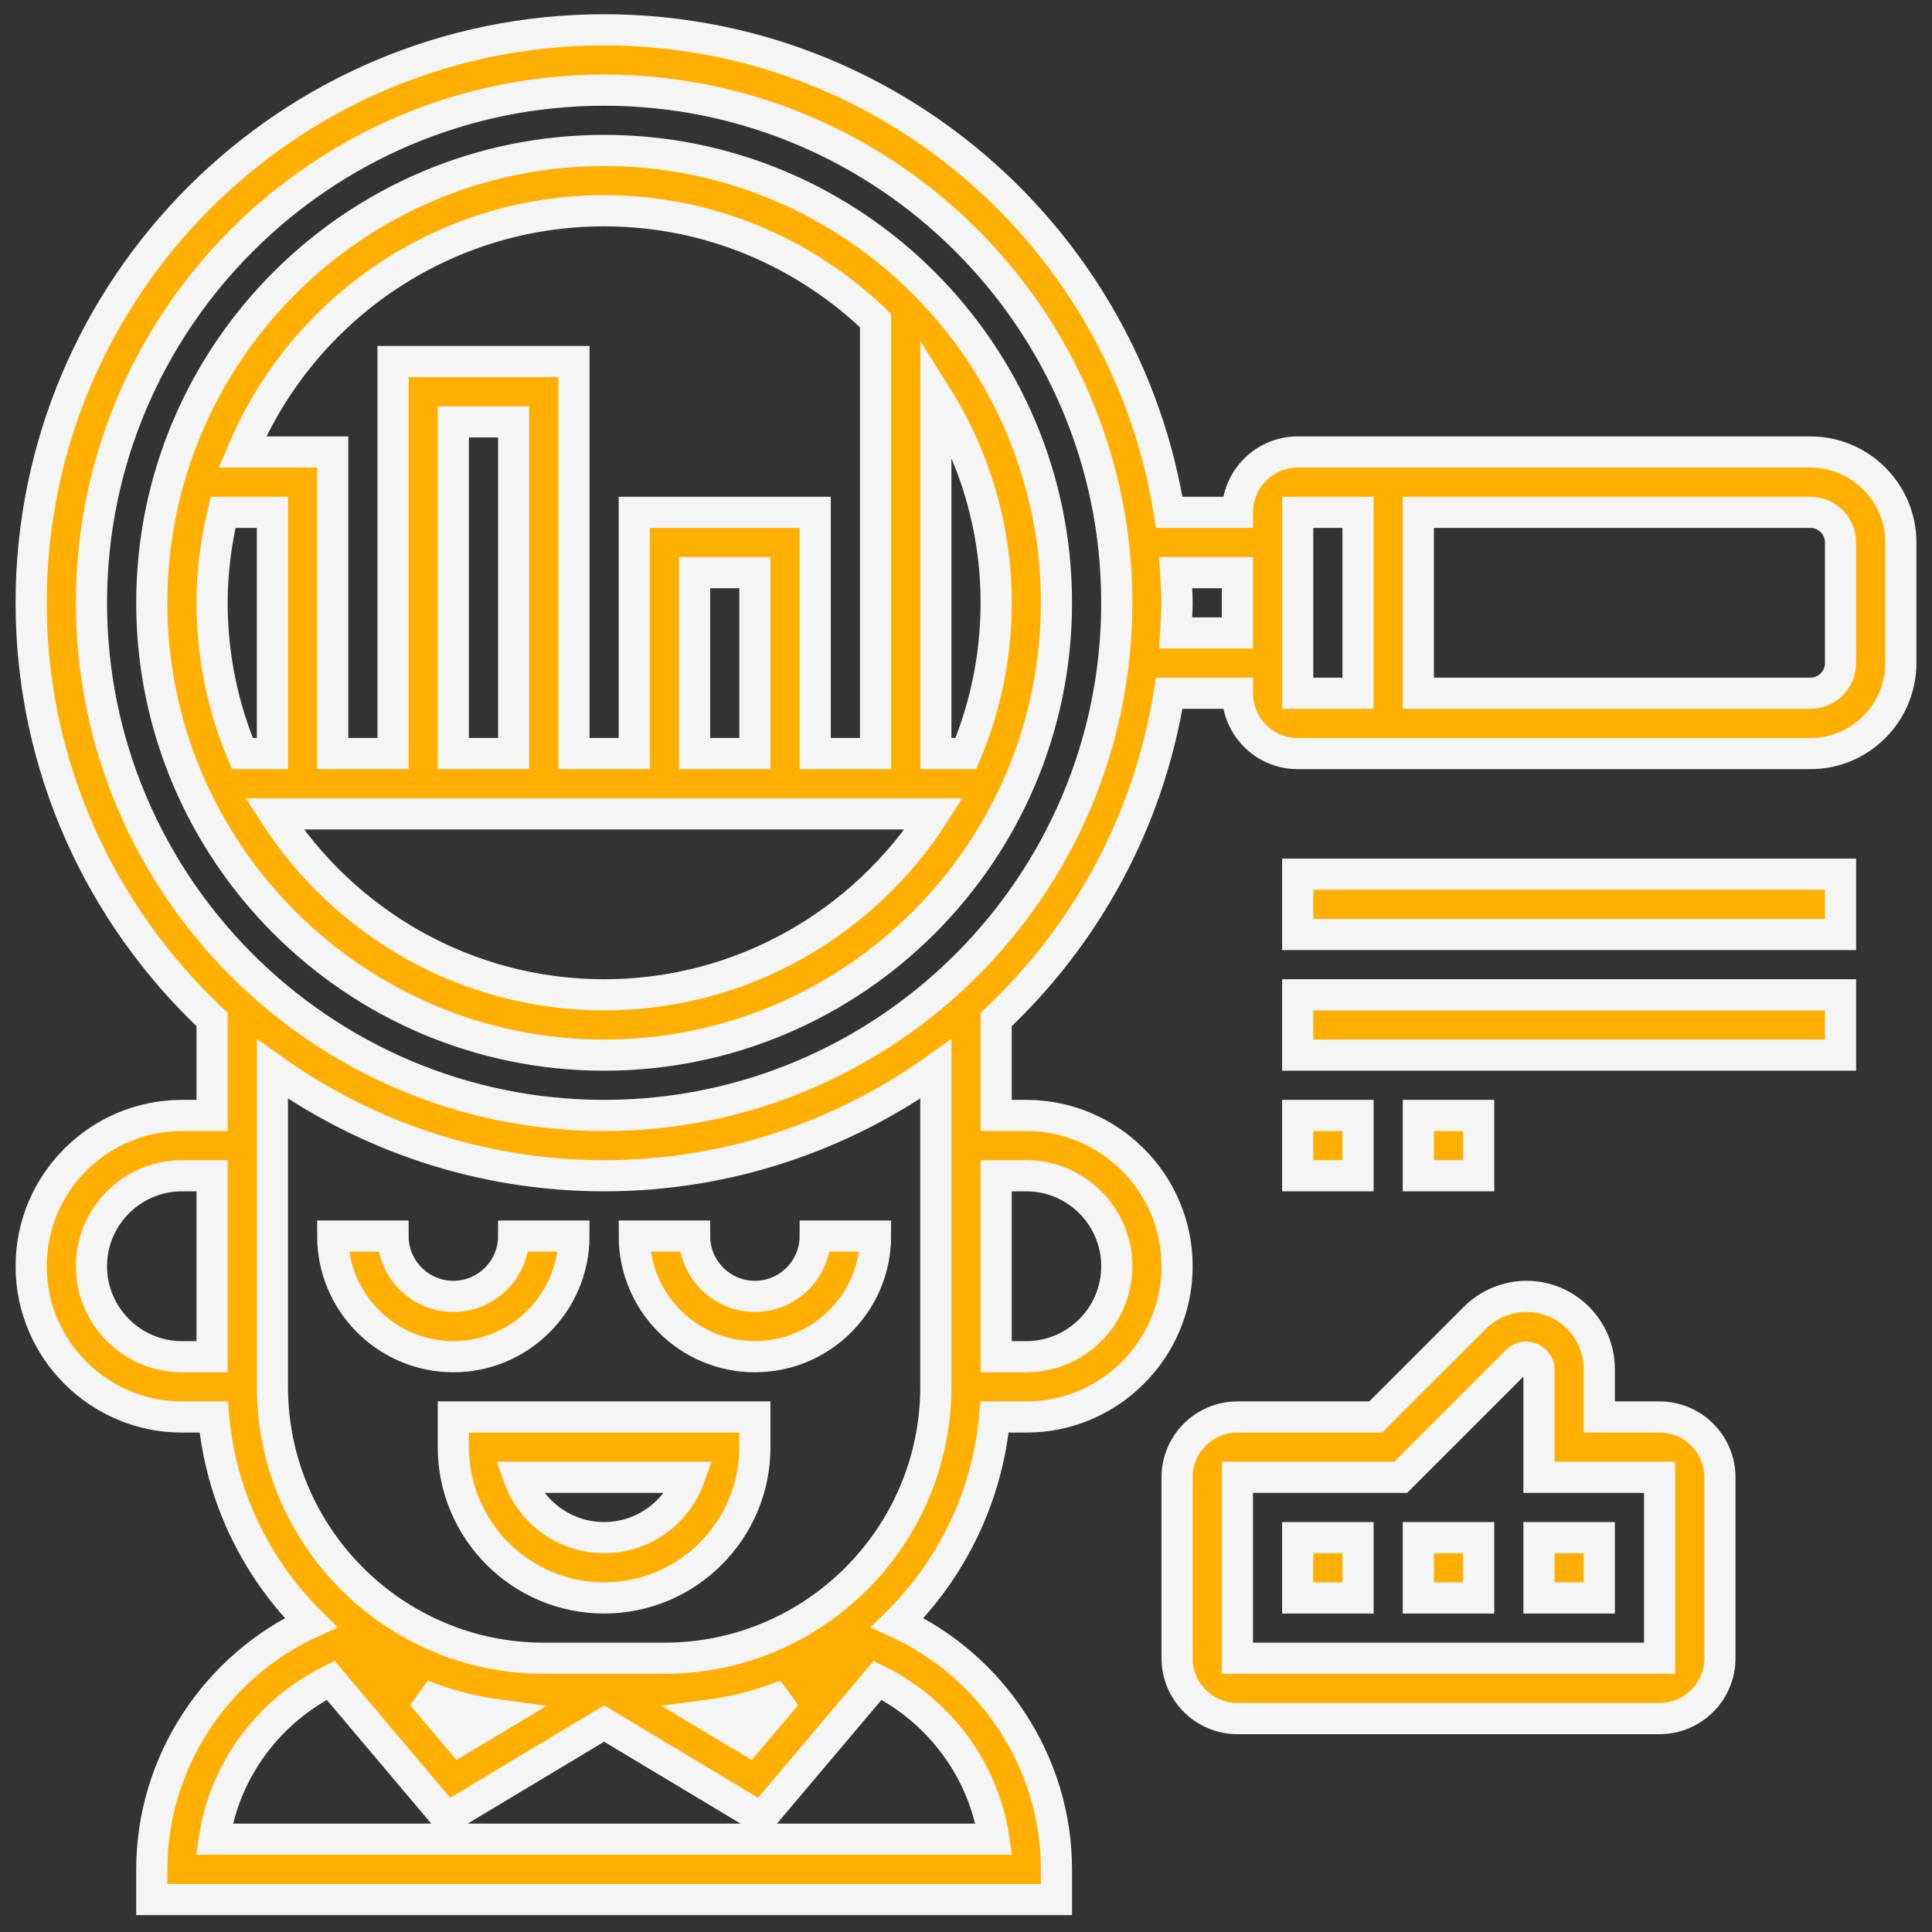
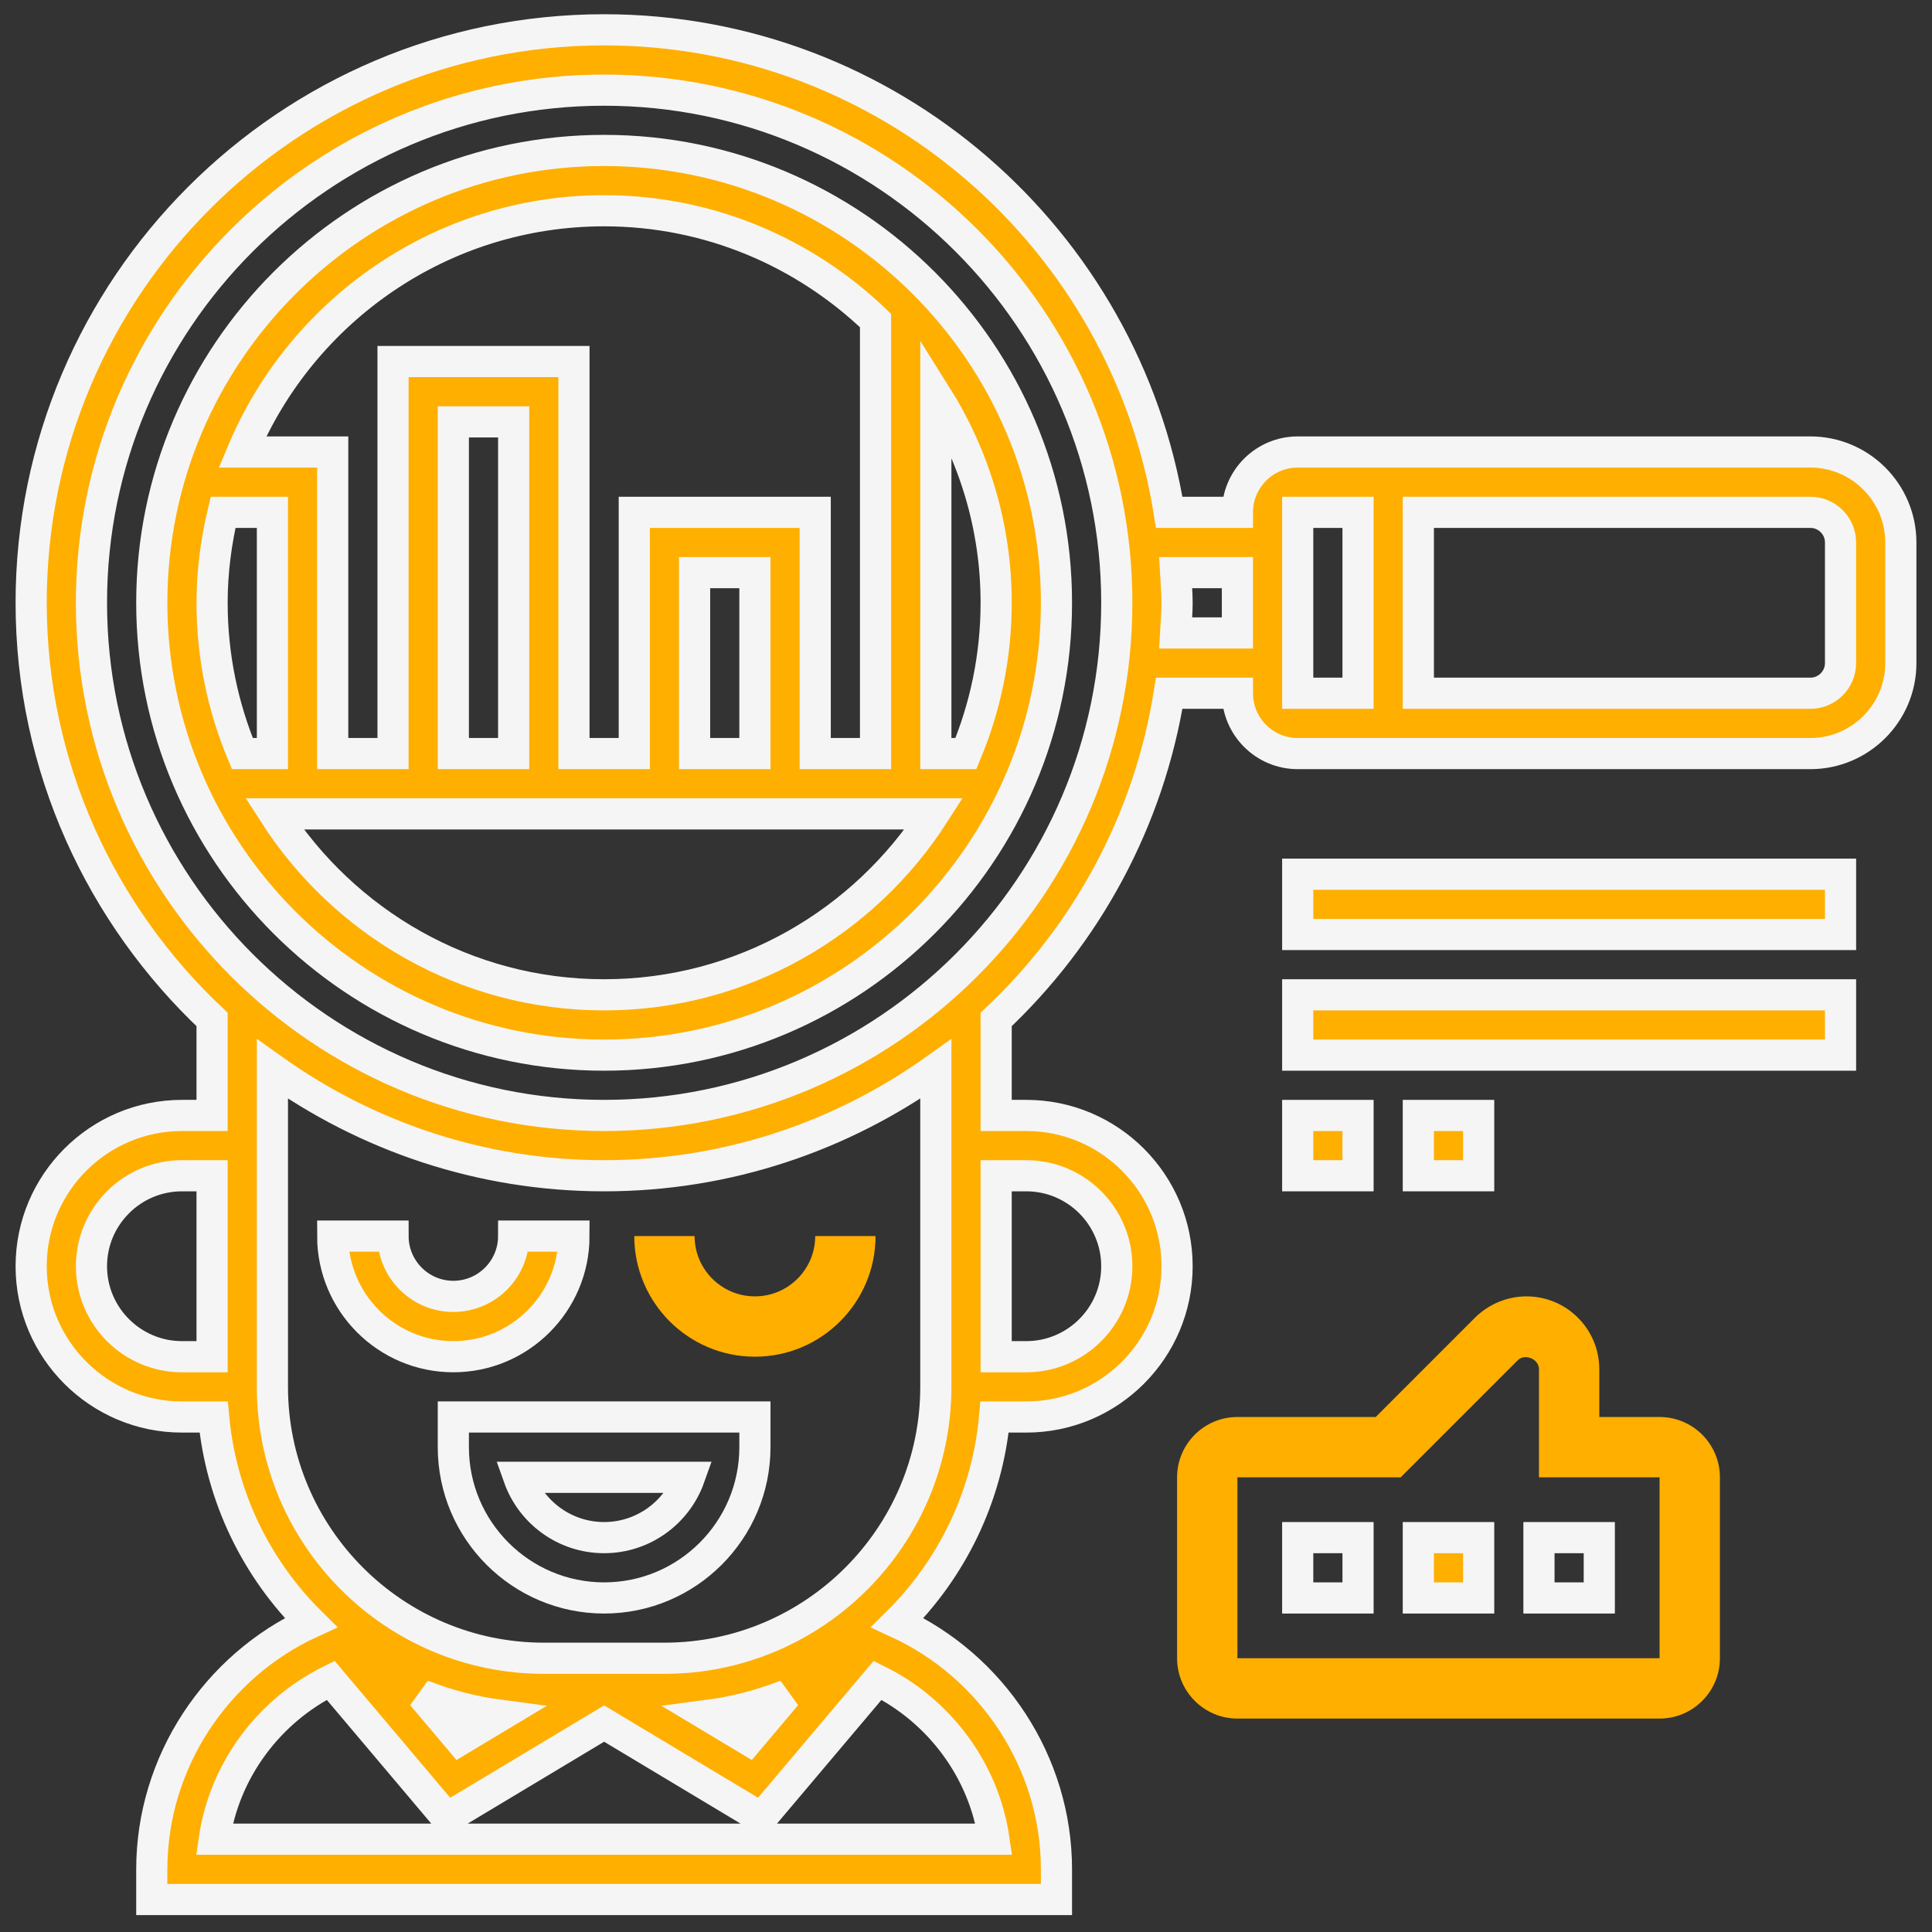
<svg xmlns="http://www.w3.org/2000/svg" width="62" height="62" viewBox="0 0 62 62" fill="none">
  <rect x="0" y="0" width="62" height="62" fill="#333333" stroke="none" />
  <path d="M19.387 4.828C11.383 4.828 4.871 11.34 4.871 19.344C4.871 27.348 11.383 33.86 19.387 33.86C27.391 33.86 33.903 27.348 33.903 19.344C33.903 11.34 27.391 4.828 19.387 4.828ZM19.387 6.763C22.767 6.763 25.834 8.111 28.097 10.287V24.183H26.161V16.441H20.355V24.183H18.419V11.602H12.613V24.183H10.677V14.505H7.777C9.677 9.964 14.164 6.763 19.387 6.763ZM24.226 24.183H22.29V18.376H24.226V24.183ZM16.484 24.183H14.548V13.538H16.484V24.183ZM7.158 16.441H8.742V24.183H7.777C7.154 22.692 6.806 21.058 6.806 19.344C6.806 18.343 6.936 17.375 7.158 16.441ZM19.387 31.925C14.945 31.925 11.042 29.604 8.803 26.118H29.971C27.732 29.604 23.829 31.925 19.387 31.925ZM30.997 24.183H30.032V12.67C31.252 14.607 31.968 16.891 31.968 19.344C31.968 21.058 31.62 22.692 30.997 24.183Z" fill="#FFAF00" />
  <path d="M58.097 14.505H41.645C40.578 14.505 39.71 15.373 39.71 16.441H37.522C36.123 7.68 28.535 0.957 19.387 0.957C9.248 0.957 1 9.205 1 19.344C1 24.614 3.241 29.361 6.806 32.716V35.796H5.839C3.171 35.796 1 37.966 1 40.635C1 43.303 3.171 45.473 5.839 45.473H6.856C7.089 48.044 8.237 50.353 9.974 52.071C6.937 53.466 4.871 56.553 4.871 59.989V60.957H33.903V59.989C33.903 56.553 31.837 53.466 28.8 52.071C30.537 50.353 31.685 48.044 31.918 45.473H32.935C35.603 45.473 37.774 43.303 37.774 40.635C37.774 37.966 35.603 35.796 32.935 35.796H31.968V32.716C34.863 29.991 36.867 26.346 37.522 22.247H39.71C39.71 23.315 40.578 24.183 41.645 24.183H58.097C59.697 24.183 61 22.88 61 21.28V17.409C61 15.808 59.697 14.505 58.097 14.505ZM2.935 40.635C2.935 39.034 4.238 37.731 5.839 37.731H6.806V43.538H5.839C4.238 43.538 2.935 42.235 2.935 40.635ZM31.897 59.022H6.877C7.201 56.809 8.628 54.903 10.611 53.923L14.34 58.339L19.387 55.311L24.434 58.339L28.164 53.923C30.146 54.903 31.573 56.809 31.897 59.022ZM13.545 54.398C14.342 54.714 15.185 54.934 16.063 55.049L14.757 55.833L13.545 54.398ZM22.712 55.049C23.59 54.934 24.433 54.714 25.23 54.398L24.019 55.833L22.712 55.049ZM32.935 37.731C34.536 37.731 35.839 39.034 35.839 40.635C35.839 42.235 34.536 43.538 32.935 43.538H31.968V37.731H32.935ZM30.032 44.505C30.032 49.308 26.125 53.215 21.323 53.215H17.452C12.65 53.215 8.742 49.308 8.742 44.505V34.308C11.75 36.455 15.418 37.731 19.387 37.731C23.356 37.731 27.024 36.455 30.032 34.308V44.505ZM19.387 35.796C10.316 35.796 2.935 28.416 2.935 19.344C2.935 10.273 10.316 2.893 19.387 2.893C28.459 2.893 35.839 10.273 35.839 19.344C35.839 28.416 28.459 35.796 19.387 35.796ZM37.725 20.312C37.742 19.99 37.774 19.671 37.774 19.344C37.774 19.017 37.742 18.699 37.725 18.376H39.71V20.312H37.725ZM41.645 16.441H43.581V22.247H41.645V16.441ZM59.065 21.28C59.065 21.813 58.63 22.247 58.097 22.247H45.516V16.441H58.097C58.63 16.441 59.065 16.875 59.065 17.409V21.28Z" fill="#FFAF00" />
  <path d="M18.419 39.667H16.484C16.484 40.734 15.616 41.602 14.548 41.602C13.481 41.602 12.613 40.734 12.613 39.667H10.677C10.677 41.801 12.414 43.538 14.548 43.538C16.683 43.538 18.419 41.801 18.419 39.667Z" fill="#FFAF00" />
  <path d="M24.226 43.538C26.361 43.538 28.097 41.801 28.097 39.667H26.161C26.161 40.734 25.293 41.602 24.226 41.602C23.158 41.602 22.29 40.734 22.29 39.667H20.355C20.355 41.801 22.091 43.538 24.226 43.538Z" fill="#FFAF00" />
-   <path d="M14.548 46.441C14.548 49.109 16.719 51.28 19.387 51.28C22.055 51.28 24.226 49.109 24.226 46.441V45.473H14.548V46.441ZM22.125 47.409C21.725 48.535 20.649 49.344 19.387 49.344C18.125 49.344 17.049 48.535 16.649 47.409H22.125Z" fill="#FFAF00" />
  <path d="M41.645 28.054H59.065V29.989H41.645V28.054Z" fill="#FFAF00" />
  <path d="M41.645 31.925H59.065V33.86H41.645V31.925Z" fill="#FFAF00" />
  <path d="M41.645 35.796H43.581V37.731H41.645V35.796Z" fill="#FFAF00" />
  <path d="M45.516 35.796H47.452V37.731H45.516V35.796Z" fill="#FFAF00" />
-   <path d="M41.645 49.344H43.581V51.28H41.645V49.344Z" fill="#FFAF00" />
  <path d="M45.516 49.344H47.452V51.28H45.516V49.344Z" fill="#FFAF00" />
-   <path d="M49.387 49.344H51.323V51.28H49.387V49.344Z" fill="#FFAF00" />
  <path d="M53.258 45.473H51.323V43.938C51.323 42.65 50.275 41.602 48.986 41.602C48.372 41.602 47.77 41.852 47.334 42.286L44.148 45.473H39.71C38.642 45.473 37.774 46.341 37.774 47.409V53.215C37.774 54.282 38.642 55.151 39.71 55.151H53.258C54.325 55.151 55.194 54.282 55.194 53.215V47.409C55.194 46.341 54.325 45.473 53.258 45.473ZM53.258 53.215H39.71V47.409H44.949L48.702 43.656C48.934 43.422 49.387 43.611 49.387 43.938V47.409H53.258V53.215Z" fill="#FFAF00" />
  <path d="M19.387 4.828C11.383 4.828 4.871 11.34 4.871 19.344C4.871 27.348 11.383 33.86 19.387 33.86C27.391 33.86 33.903 27.348 33.903 19.344C33.903 11.34 27.391 4.828 19.387 4.828ZM19.387 6.763C22.767 6.763 25.834 8.111 28.097 10.287V24.183H26.161V16.441H20.355V24.183H18.419V11.602H12.613V24.183H10.677V14.505H7.777C9.677 9.964 14.164 6.763 19.387 6.763ZM24.226 24.183H22.29V18.376H24.226V24.183ZM16.484 24.183H14.548V13.538H16.484V24.183ZM7.158 16.441H8.742V24.183H7.777C7.154 22.692 6.806 21.058 6.806 19.344C6.806 18.343 6.936 17.375 7.158 16.441ZM19.387 31.925C14.945 31.925 11.042 29.604 8.803 26.118H29.971C27.732 29.604 23.829 31.925 19.387 31.925ZM30.997 24.183H30.032V12.67C31.252 14.607 31.968 16.891 31.968 19.344C31.968 21.058 31.62 22.692 30.997 24.183Z" stroke="#F5F5F5" />
  <path d="M58.097 14.505H41.645C40.578 14.505 39.71 15.373 39.71 16.441H37.522C36.123 7.68 28.535 0.957 19.387 0.957C9.248 0.957 1 9.205 1 19.344C1 24.614 3.241 29.361 6.806 32.716V35.796H5.839C3.171 35.796 1 37.966 1 40.635C1 43.303 3.171 45.473 5.839 45.473H6.856C7.089 48.044 8.237 50.353 9.974 52.071C6.937 53.466 4.871 56.553 4.871 59.989V60.957H33.903V59.989C33.903 56.553 31.837 53.466 28.8 52.071C30.537 50.353 31.685 48.044 31.918 45.473H32.935C35.603 45.473 37.774 43.303 37.774 40.635C37.774 37.966 35.603 35.796 32.935 35.796H31.968V32.716C34.863 29.991 36.867 26.346 37.522 22.247H39.71C39.71 23.315 40.578 24.183 41.645 24.183H58.097C59.697 24.183 61 22.88 61 21.28V17.409C61 15.808 59.697 14.505 58.097 14.505ZM2.935 40.635C2.935 39.034 4.238 37.731 5.839 37.731H6.806V43.538H5.839C4.238 43.538 2.935 42.235 2.935 40.635ZM31.897 59.022H6.877C7.201 56.809 8.628 54.903 10.611 53.923L14.34 58.339L19.387 55.311L24.434 58.339L28.164 53.923C30.146 54.903 31.573 56.809 31.897 59.022ZM13.545 54.398C14.342 54.714 15.185 54.934 16.063 55.049L14.757 55.833L13.545 54.398ZM22.712 55.049C23.59 54.934 24.433 54.714 25.23 54.398L24.019 55.833L22.712 55.049ZM32.935 37.731C34.536 37.731 35.839 39.034 35.839 40.635C35.839 42.235 34.536 43.538 32.935 43.538H31.968V37.731H32.935ZM30.032 44.505C30.032 49.308 26.125 53.215 21.323 53.215H17.452C12.65 53.215 8.742 49.308 8.742 44.505V34.308C11.75 36.455 15.418 37.731 19.387 37.731C23.356 37.731 27.024 36.455 30.032 34.308V44.505ZM19.387 35.796C10.316 35.796 2.935 28.416 2.935 19.344C2.935 10.273 10.316 2.893 19.387 2.893C28.459 2.893 35.839 10.273 35.839 19.344C35.839 28.416 28.459 35.796 19.387 35.796ZM37.725 20.312C37.742 19.99 37.774 19.671 37.774 19.344C37.774 19.017 37.742 18.699 37.725 18.376H39.71V20.312H37.725ZM41.645 16.441H43.581V22.247H41.645V16.441ZM59.065 21.28C59.065 21.813 58.63 22.247 58.097 22.247H45.516V16.441H58.097C58.63 16.441 59.065 16.875 59.065 17.409V21.28Z" stroke="#F5F5F5" />
  <path d="M18.419 39.667H16.484C16.484 40.734 15.616 41.602 14.548 41.602C13.481 41.602 12.613 40.734 12.613 39.667H10.677C10.677 41.801 12.414 43.538 14.548 43.538C16.683 43.538 18.419 41.801 18.419 39.667Z" stroke="#F5F5F5" />
-   <path d="M24.226 43.538C26.361 43.538 28.097 41.801 28.097 39.667H26.161C26.161 40.734 25.293 41.602 24.226 41.602C23.158 41.602 22.29 40.734 22.29 39.667H20.355C20.355 41.801 22.091 43.538 24.226 43.538Z" stroke="#F5F5F5" />
  <path d="M14.548 46.441C14.548 49.109 16.719 51.28 19.387 51.28C22.055 51.28 24.226 49.109 24.226 46.441V45.473H14.548V46.441ZM22.125 47.409C21.725 48.535 20.649 49.344 19.387 49.344C18.125 49.344 17.049 48.535 16.649 47.409H22.125Z" stroke="#F5F5F5" />
  <path d="M41.645 28.054H59.065V29.989H41.645V28.054Z" stroke="#F5F5F5" />
  <path d="M41.645 31.925H59.065V33.86H41.645V31.925Z" stroke="#F5F5F5" />
  <path d="M41.645 35.796H43.581V37.731H41.645V35.796Z" stroke="#F5F5F5" />
  <path d="M45.516 35.796H47.452V37.731H45.516V35.796Z" stroke="#F5F5F5" />
  <path d="M41.645 49.344H43.581V51.28H41.645V49.344Z" stroke="#F5F5F5" />
  <path d="M45.516 49.344H47.452V51.28H45.516V49.344Z" stroke="#F5F5F5" />
  <path d="M49.387 49.344H51.323V51.28H49.387V49.344Z" stroke="#F5F5F5" />
-   <path d="M53.258 45.473H51.323V43.938C51.323 42.65 50.275 41.602 48.986 41.602C48.372 41.602 47.77 41.852 47.334 42.286L44.148 45.473H39.71C38.642 45.473 37.774 46.341 37.774 47.409V53.215C37.774 54.282 38.642 55.151 39.71 55.151H53.258C54.325 55.151 55.194 54.282 55.194 53.215V47.409C55.194 46.341 54.325 45.473 53.258 45.473ZM53.258 53.215H39.71V47.409H44.949L48.702 43.656C48.934 43.422 49.387 43.611 49.387 43.938V47.409H53.258V53.215Z" stroke="#F5F5F5" />
</svg>